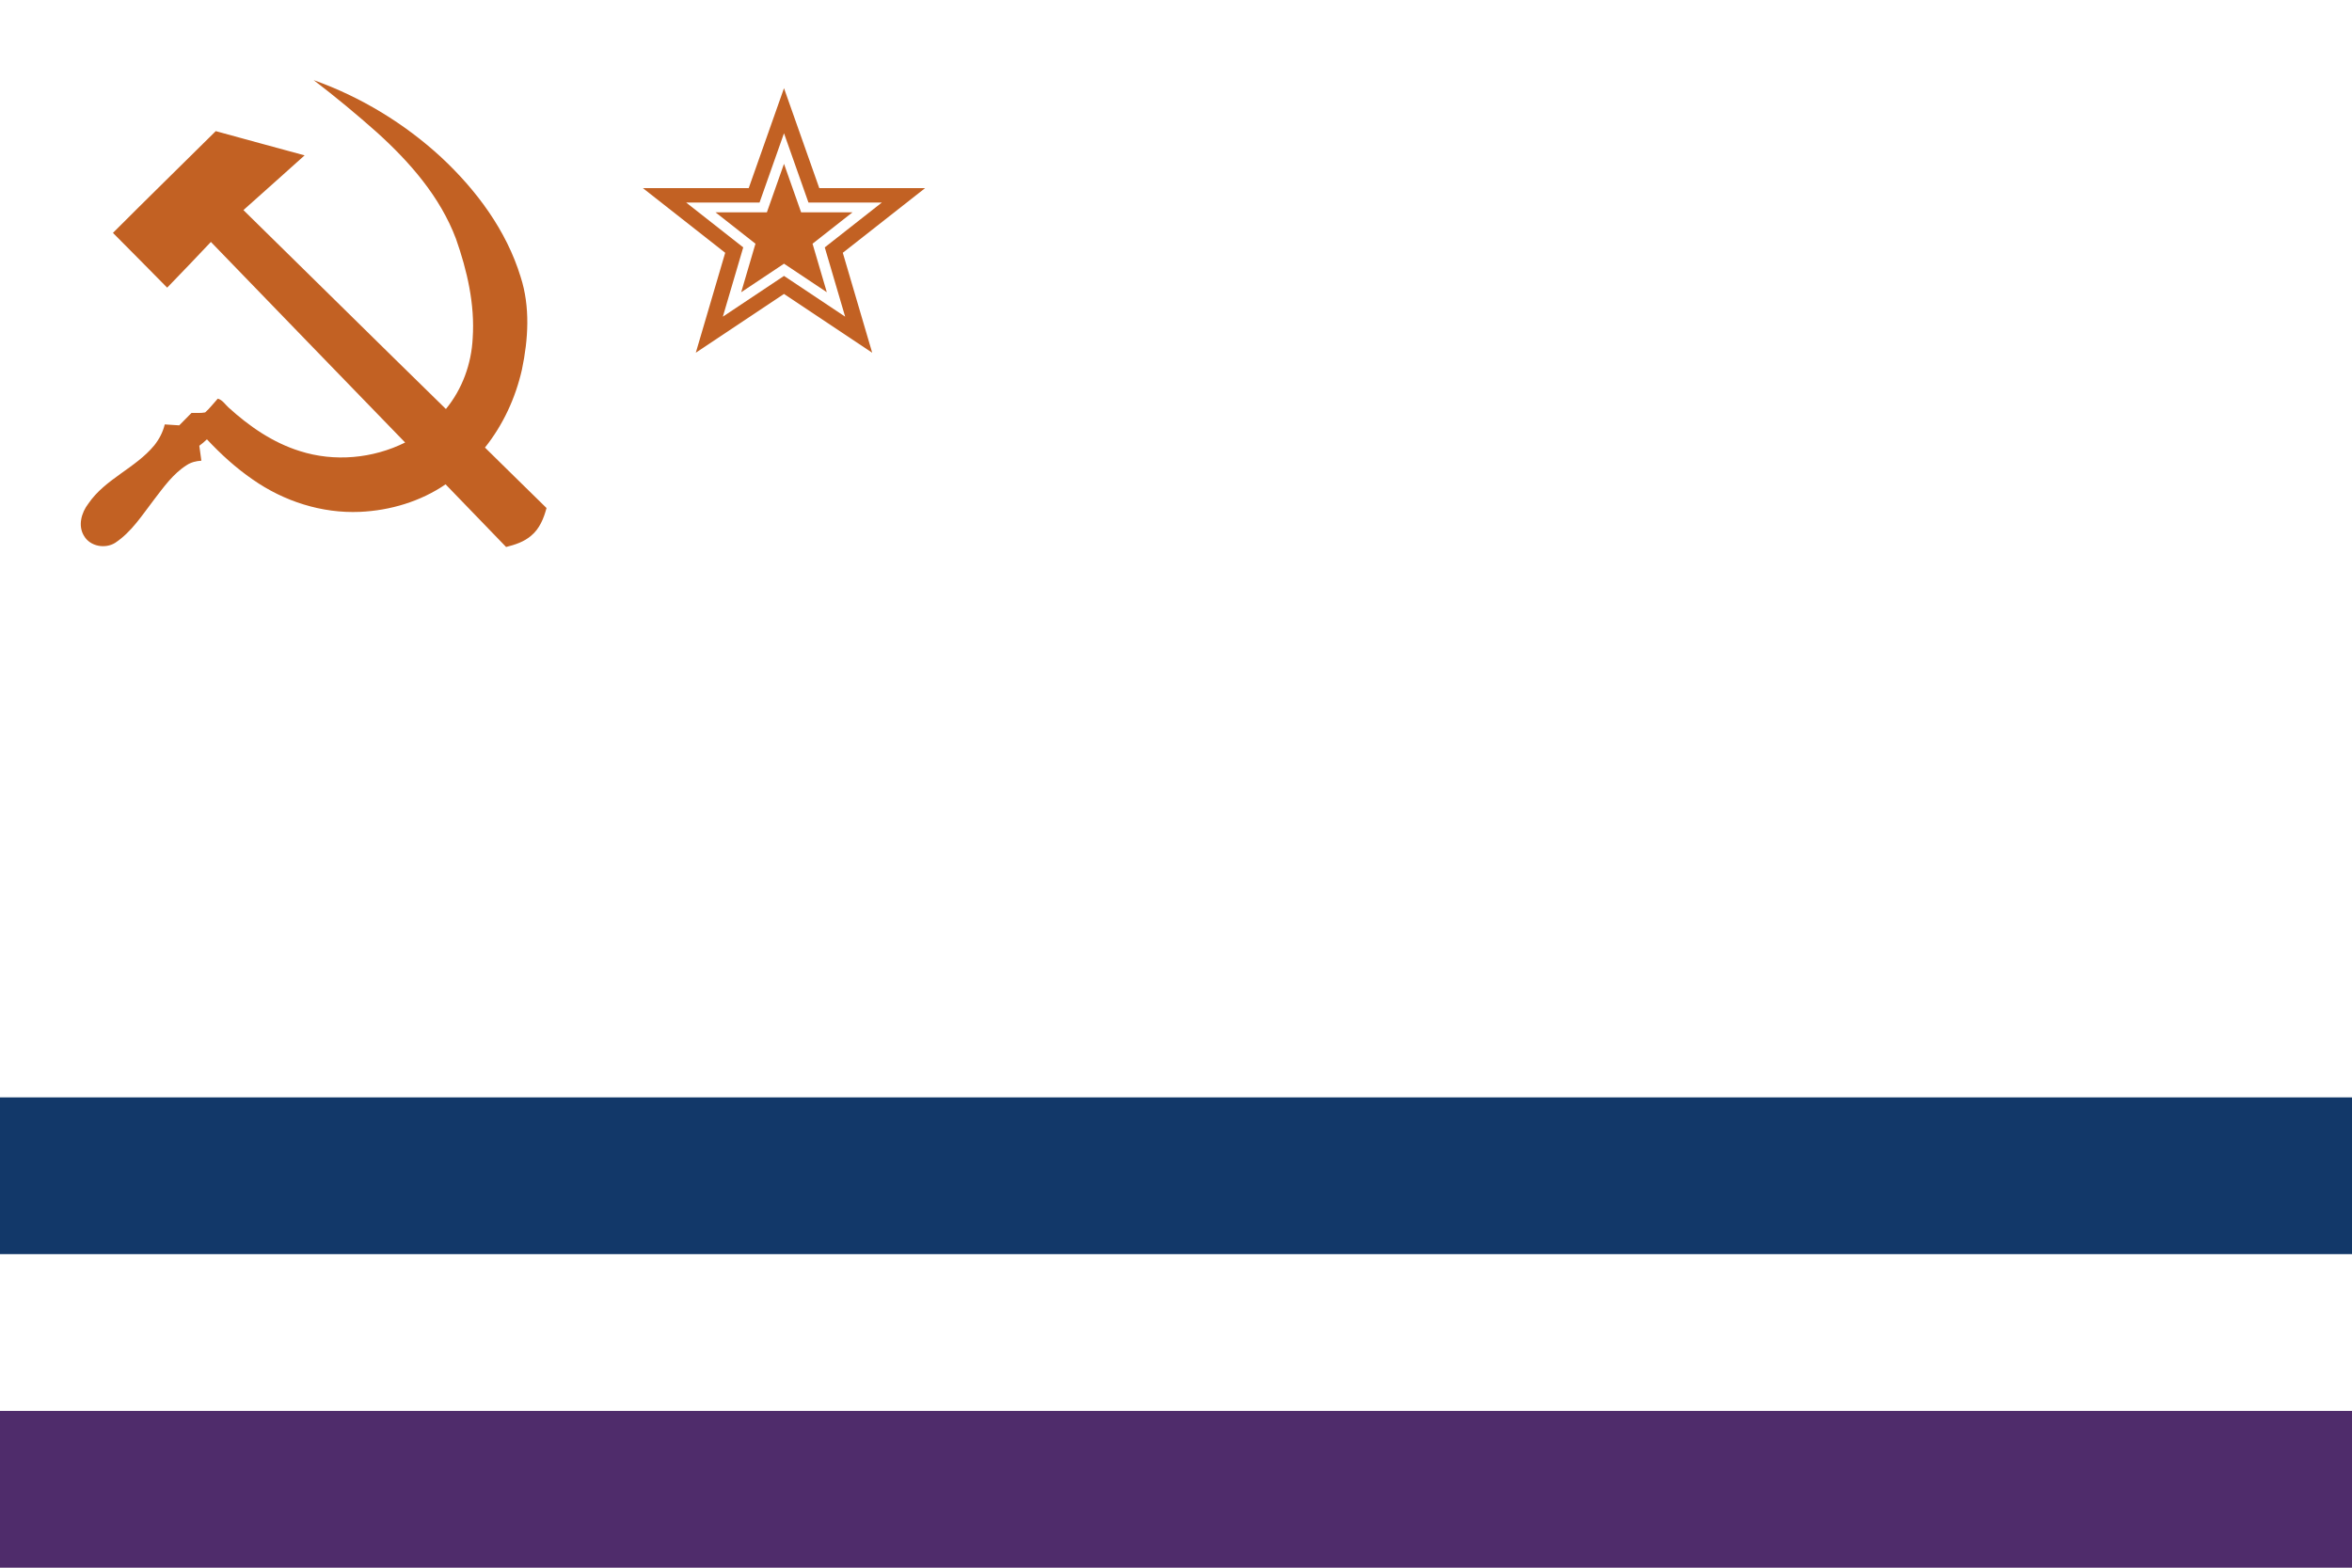
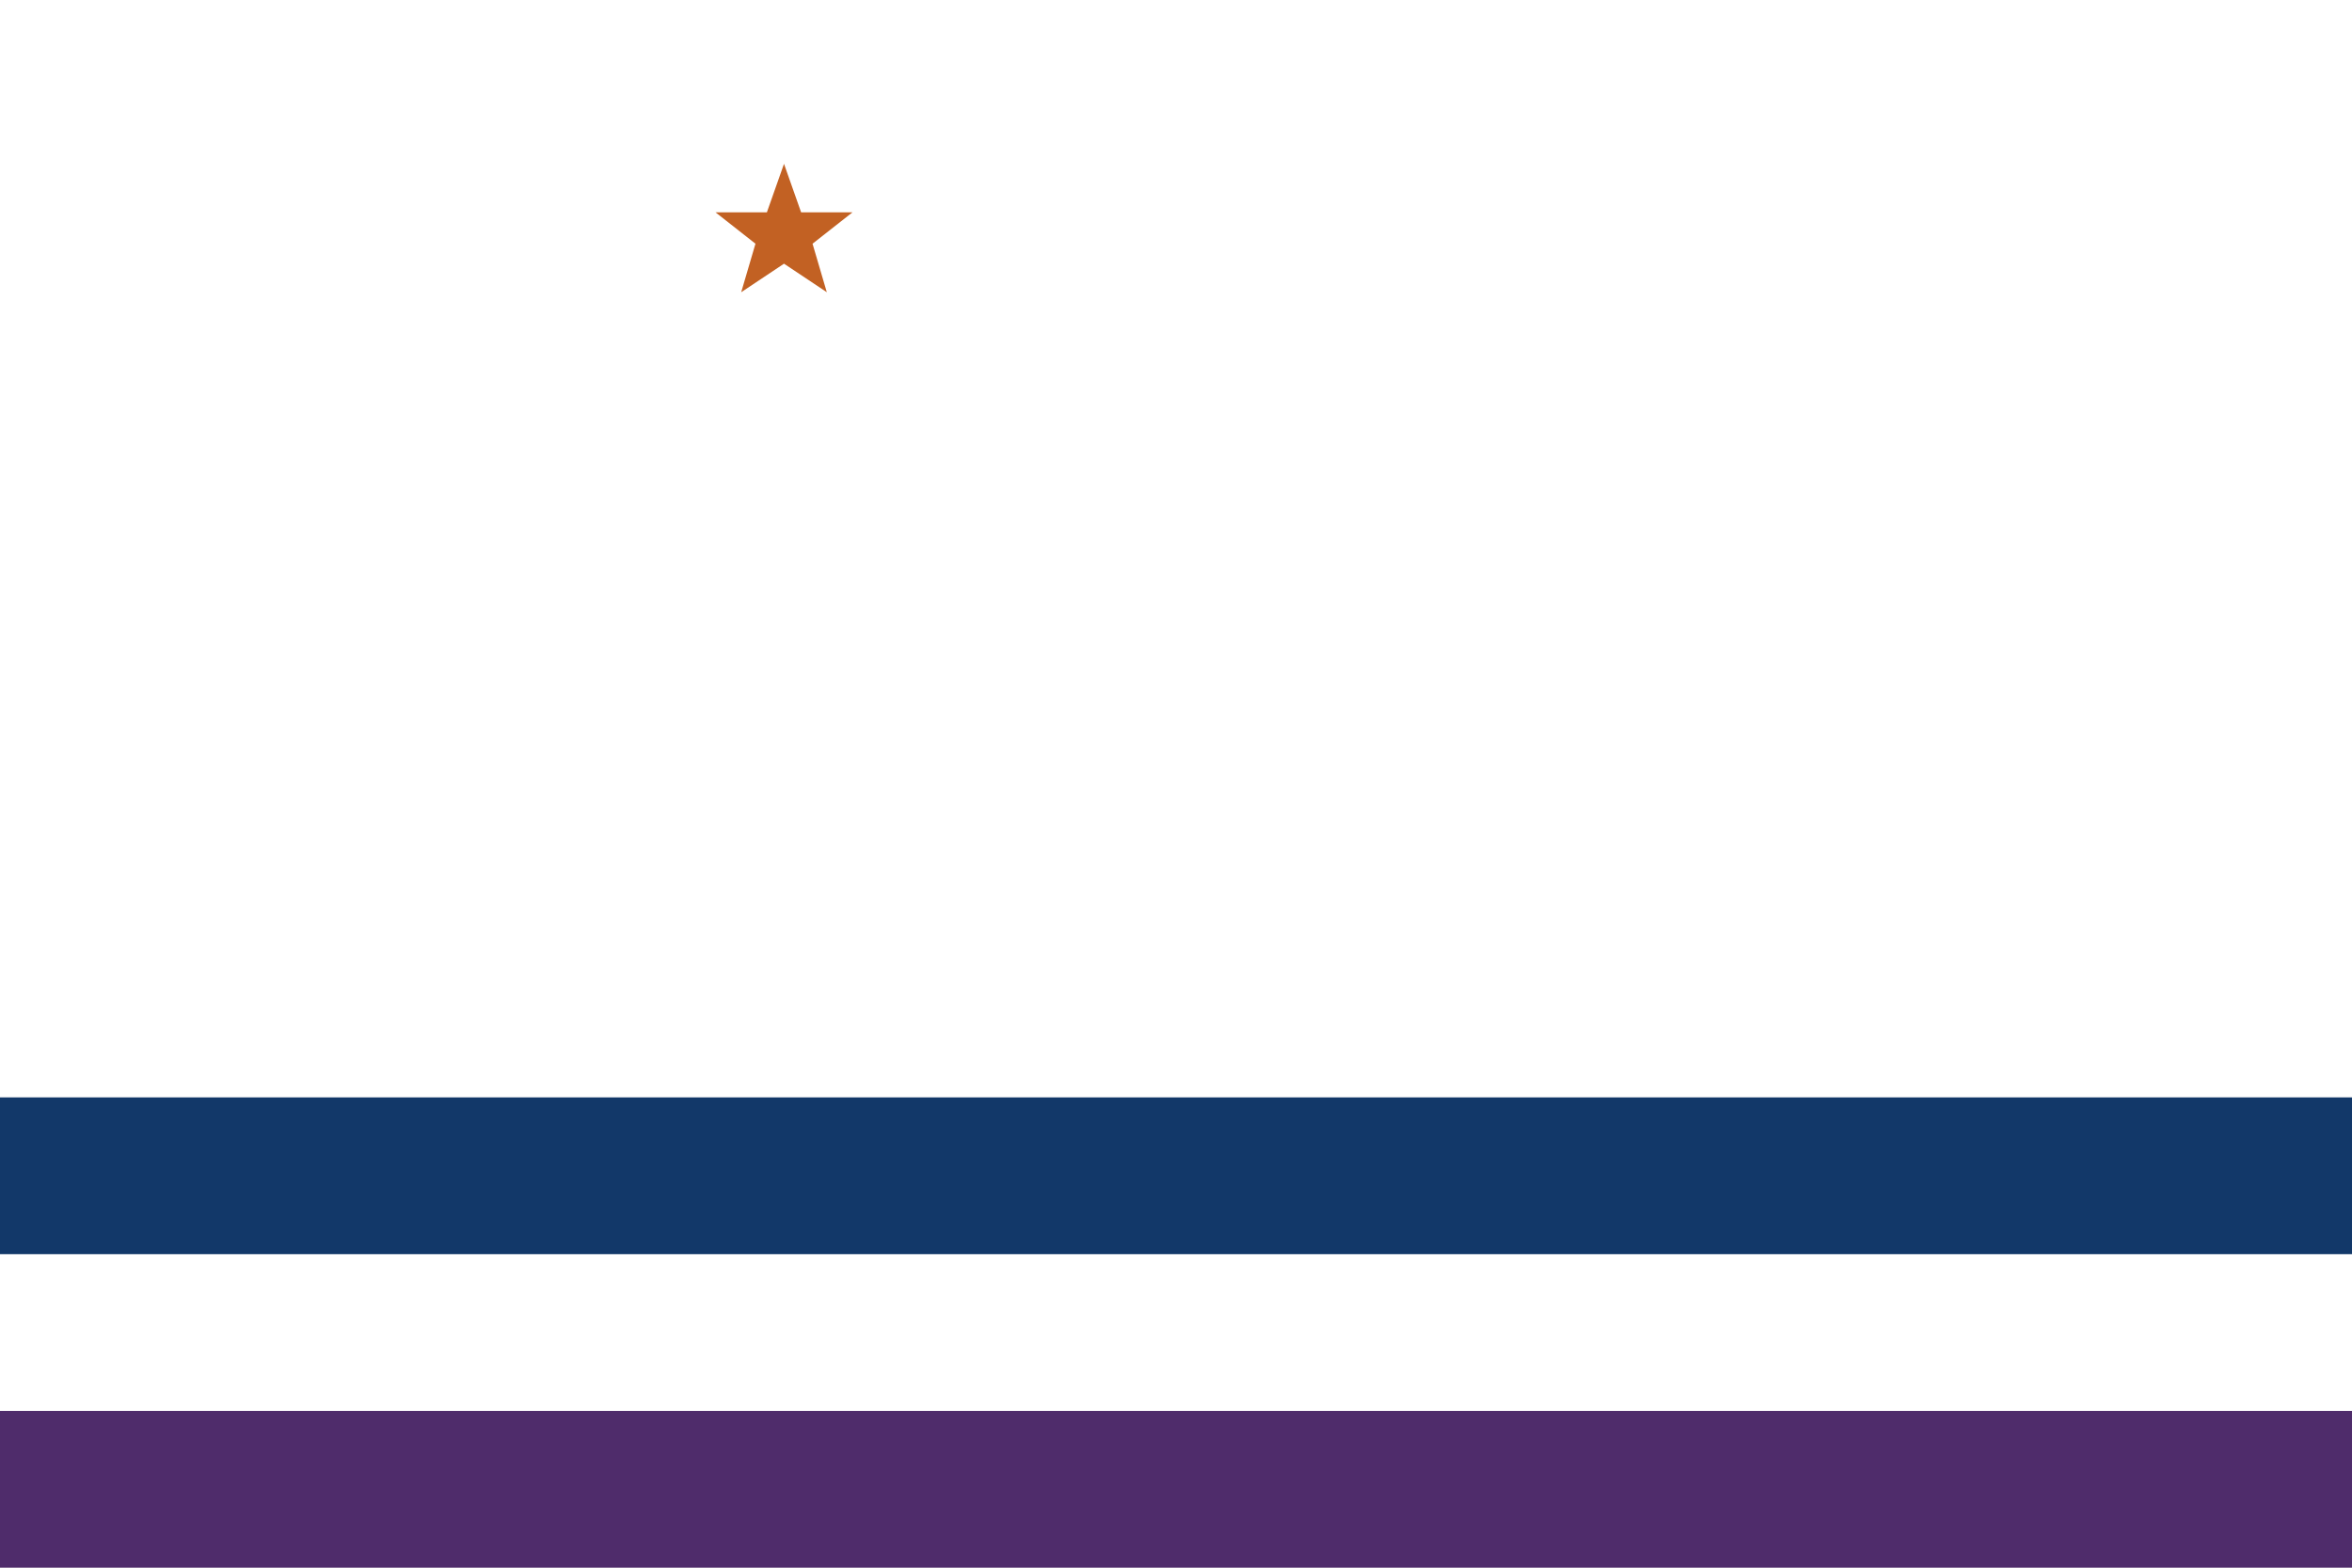
<svg xmlns="http://www.w3.org/2000/svg" version="1.1" width="600" height="400">
  <rect width="600" height="400" x="0" y="0" fill="#ffffff" />
  <rect width="600" height="40" x="0" y="360" fill="#4f2c6b" />
  <rect width="600" height="40" x="0" y="280" fill="#123869" />
  <g transform="translate(80,80) rotate(0) scale(0.397)">
-     <path d="m 0.025,-150.021 c 30.28,10.787 58.307,27.796 81.948,49.566 22.675,21.132 41.915,47.019 51.072,76.93 6.206,19.233 4.929,40.017 0.827,59.543 -4.098,18.189 -12.101,35.528 -23.755,50.119 13.217,12.923 26.307,25.974 39.558,38.863 -1.765,6.603 -4.469,13.351 -9.899,17.802 -4.54,3.919 -10.352,5.813 -16.072,7.238 C 110.763,136.595 97.756,123.217 84.808,109.779 68.678,120.798 49.214,126.606 29.777,127.464 5.296,128.547 -19.177,120.655 -39.152,106.638 -49.923,99.235 -59.632,90.384 -68.538,80.844 c -1.525,1.501 -3.19,2.847 -4.902,4.13 0.425,3.201 0.884,6.398 1.326,9.601 -3.343,0.192 -6.68,1.01 -9.488,2.893 -8.666,5.492 -14.683,14.017 -20.834,22.02 -7.627,9.902 -14.482,20.892 -25.111,27.906 -6.441,3.979 -15.973,2.297 -19.918,-4.391 -4.126,-6.562 -1.746,-15.032 2.698,-20.789 10.861,-15.963 30.253,-22.786 42.394,-37.492 3.158,-3.951 5.546,-8.531 6.73,-13.461 3.101,0.198 6.202,0.4 9.304,0.602 2.627,-2.665 5.268,-5.316 7.885,-7.99 2.918,-0.075 5.892,0.237 8.774,-0.326 3.008,-2.653 5.405,-5.914 8.121,-8.852 2.975,0.834 4.666,3.624 6.819,5.617 13.307,12.12 28.525,22.682 45.869,28.068 22.179,7.105 46.889,4.848 67.694,-5.491 -41.672,-42.905 -83.205,-85.947 -124.817,-128.911 -9.332,9.825 -18.627,19.688 -28.092,29.385 -11.559,-11.792 -23.231,-23.473 -34.849,-35.207 21.898,-21.92 44.042,-43.594 66.061,-65.393 19.037,5.183 38.049,10.456 57.103,15.577 C -18.791,-89.84 -32.028,-78.259 -45.094,-66.488 -1.675,-23.922 41.528,18.869 85.017,61.367 95.515,48.594 101.423,32.33 102.227,15.864 103.708,-5.925 98.666,-27.599 91.484,-48.038 81.332,-75.011 61.922,-97.217 40.826,-116.319 27.64,-128.039 14.051,-139.321 0.025,-150.021 z m 0,0" fill="#c26123" />
-   </g>
+     </g>
  <g transform="translate(200,60) rotate(0) scale(0.375)">
-     <path d="m 0,-100 24,68 H 96 L 40,12 60,80 0,40 -60,80 -40,12 -96,-32 h 72 z" fill="#c26123" />
-   </g>
+     </g>
  <g transform="translate(200,60) rotate(0) scale(0.26)">
    <path d="m 0,-100 24,68 H 96 L 40,12 60,80 0,40 -60,80 -40,12 -96,-32 h 72 z" fill="#ffffff" />
  </g>
  <g transform="translate(200,60) rotate(0) scale(0.182)">
    <path d="m 0,-100 24,68 H 96 L 40,12 60,80 0,40 -60,80 -40,12 -96,-32 h 72 z" fill="#c26123" />
  </g>
</svg>